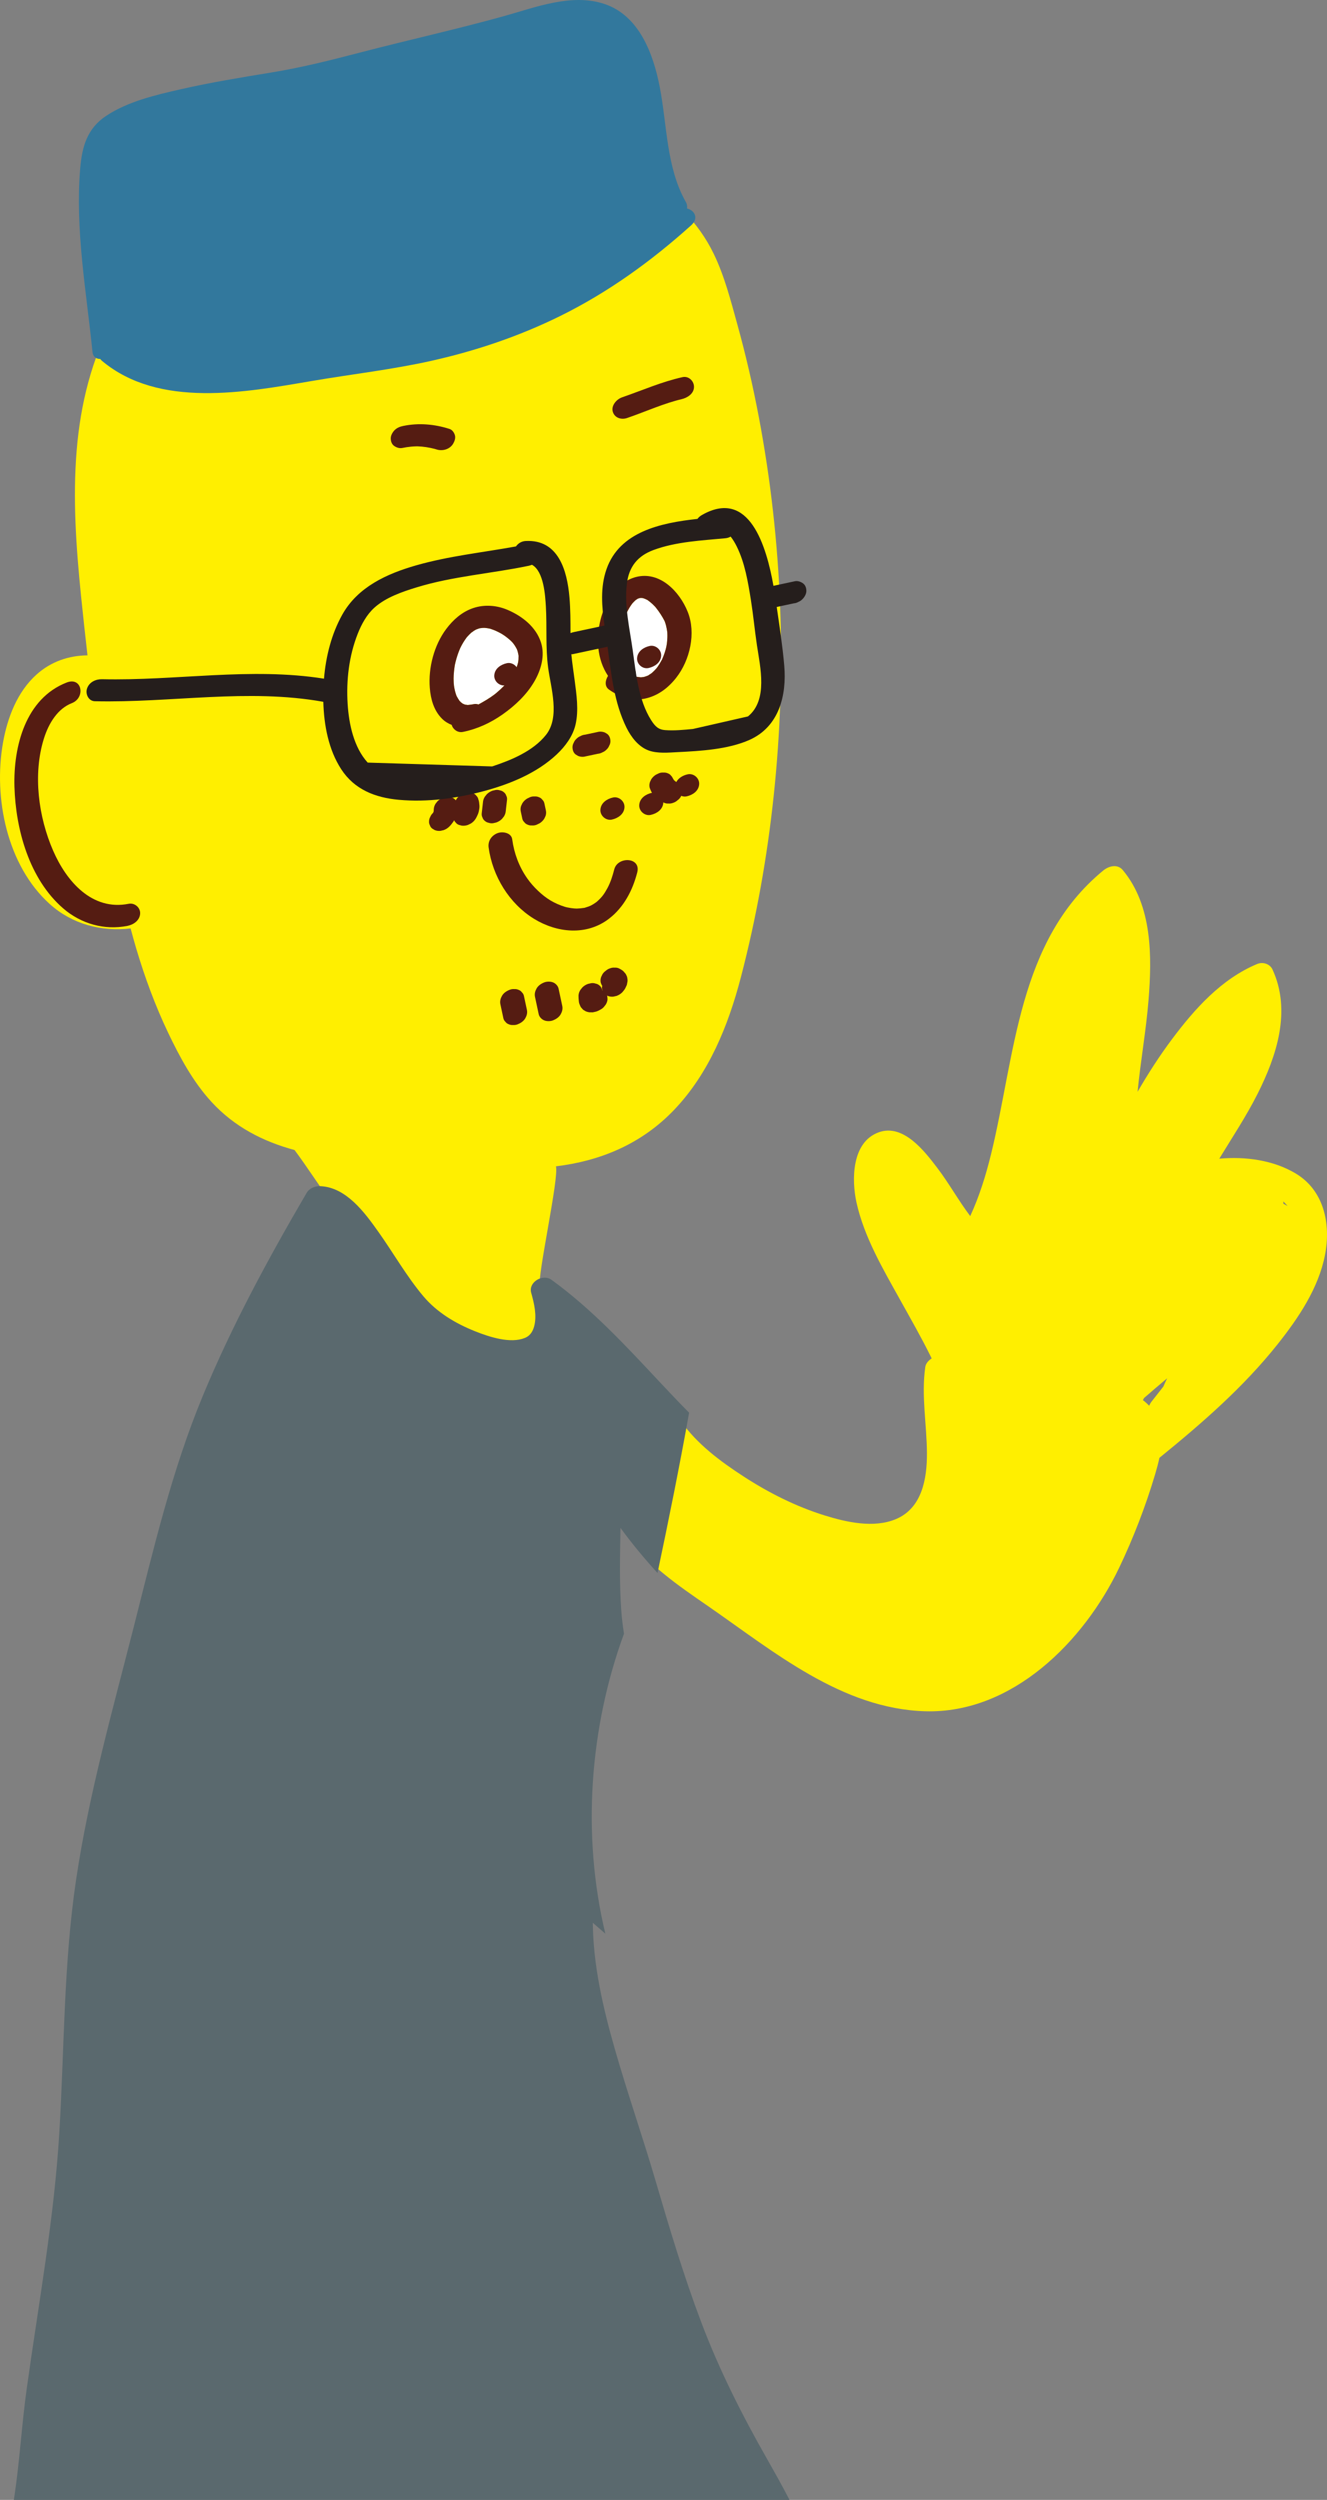
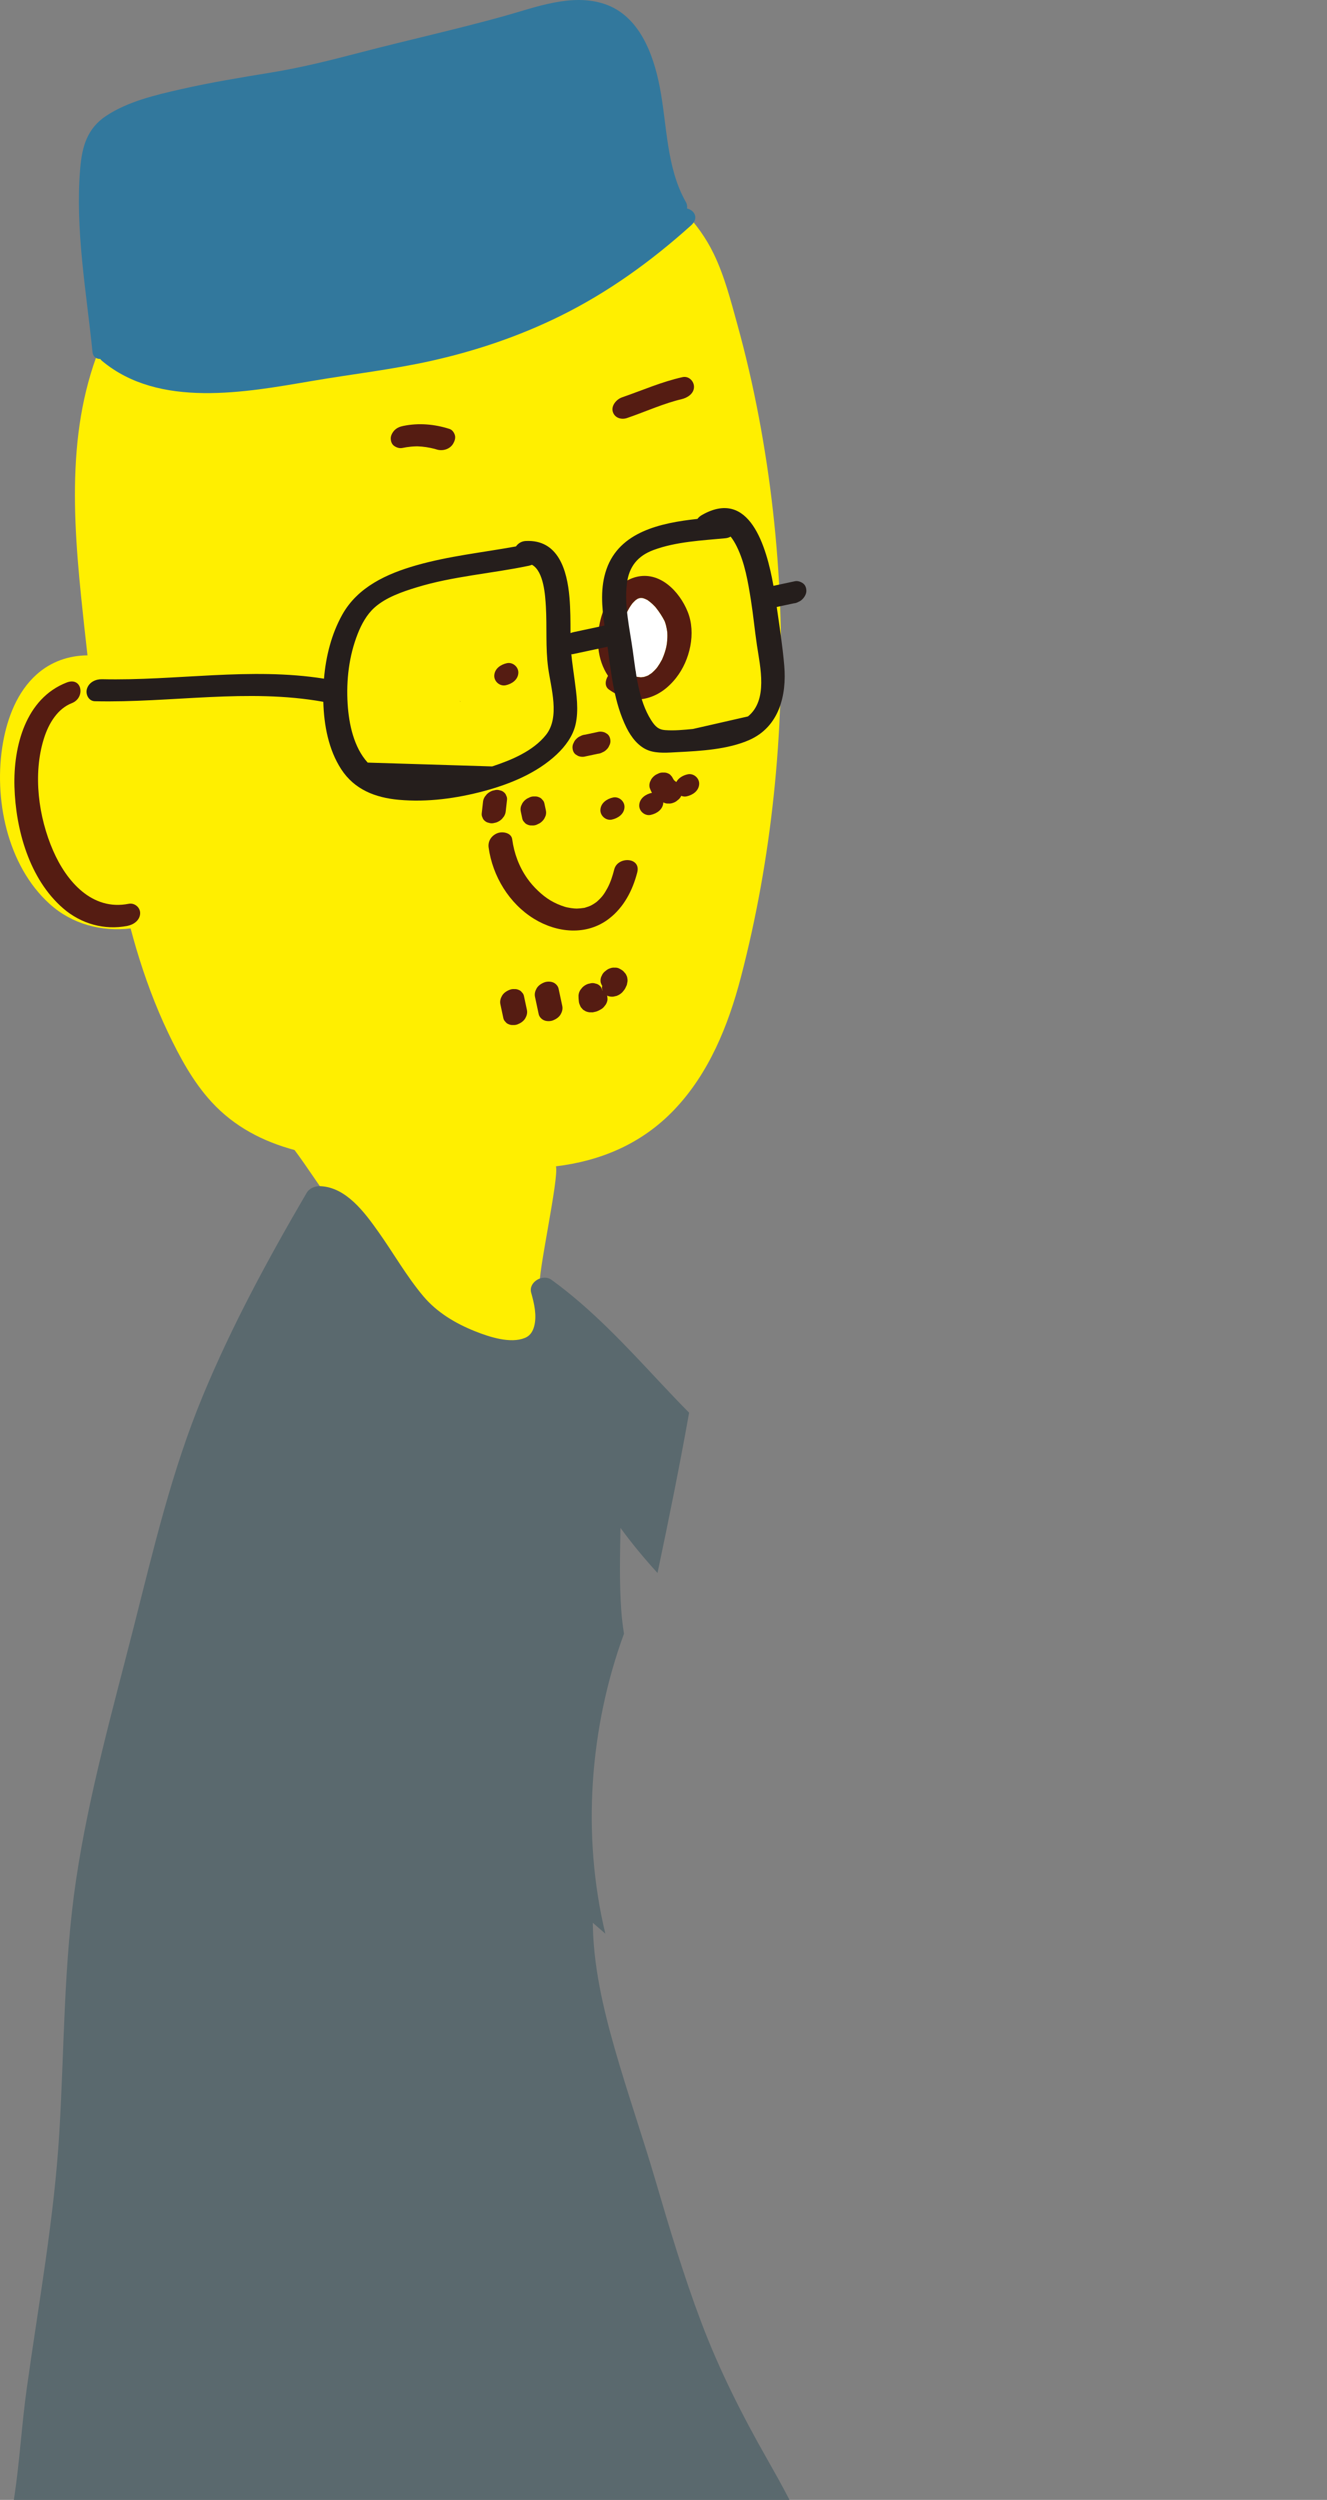
<svg xmlns="http://www.w3.org/2000/svg" id="_レイヤー_1" data-name="レイヤー_1" version="1.1" viewBox="0 0 140.487 264.609">
  <rect x="0" y="0" width="140.487" height="264.609" fill="#808080" stroke="none" />
  <defs>
    <style>
      .st0 {
        fill: #551c12;
      }

      .st1 {
        fill: #251e1c;
      }

      .st2 {
        fill: #32789d;
      }

      .st3 {
        fill: #fff;
      }

      .st4 {
        fill: #5a696e;
      }

      .st5 {
        fill: #ffef00;
      }
    </style>
  </defs>
  <g>
    <path class="st5" d="M78.054,34.313c-.696-2.515-1.36-5.116-2.505-7.472-1.595-3.281-4.227-5.903-7.349-7.746-6.969-4.115-15.756-4.573-23.617-3.714-7.727.845-15.855,3.023-22.39,7.368-4.153,2.761-7.749,6.534-10.145,10.917-2.352,4.303-3.524,9.109-3.928,13.973-.427,5.136-.059,10.305.457,15.42.212,2.104.45,4.207.685,6.31-1.966.015-3.859.65-5.395,2.03-2.051,1.842-3.086,4.581-3.554,7.235-1.024,5.811.427,12.982,4.956,17.059,2.374,2.137,5.461,2.941,8.558,2.579.189.707.384,1.414.592,2.116.906,3.052,2.01,6.051,3.381,8.926,1.233,2.586,2.639,5.193,4.587,7.316,2.439,2.659,5.484,4.203,8.795,5.098,2.144,2.82,8.469,12.827,11.179,15.02,3.415,2.764.665,9.59,4.831,11.084,2.722.976,6.951,1.67,9.094-.853,1.846-2.173,1.316-8.218.853-10.799-.23-1.284,2.049-11.463,1.719-12.726,4.647-.565,9.028-2.325,12.519-5.986,3.685-3.864,5.726-8.923,7.056-14.017,1.647-6.308,2.792-12.75,3.479-19.232,1.412-13.329.92-26.911-1.578-40.085-.626-3.303-1.383-6.582-2.28-9.822Z" />
-     <path class="st3" d="M54.89,69.808c-.003.041-.031.231-.038.297-.019.068-.065.251-.079.296-.047.151-.108.296-.163.445-.004.011-.012.028-.019.044-.032.065-.065.13-.1.193-.08.148-.167.292-.258.433-.094.145-.193.286-.296.425-.024.032-.048.063-.072.094-.007.007-.07.084-.116.137-.238.275-.491.535-.757.783-.135.126-.273.248-.413.367-.056.048-.114.094-.171.142.184-.153.028-.022-.07.052-.535.403-1.103.731-1.686,1.053-.159-.055-.332-.075-.507-.035-.208.047-.414.058-.623.089-.001-0-.001-0-.001-0-.092-.012-.192-.034-.285-.039-.075-.031-.15-.061-.225-.093-.012-.005-.008-.003-.018-.006-.065-.056-.139-.101-.204-.158-.021-.018-.043-.039-.063-.061-.011-.008-.021-.02-.034-.033-.02-.021-.039-.044-.061-.059.013.009.015.012.026.019-.003-.004-.006-.006-.009-.01-.105-.154-.2-.308-.288-.473-.01-.018-.015-.027-.022-.04-.025-.077-.057-.153-.082-.231-.064-.199-.113-.402-.152-.608-.017-.09-.032-.18-.044-.271-.012-.088-.025-.431-.016-.089-.006-.219-.024-.436-.022-.655.004-.459.054-.913.123-1.366.004-.027.006-.042.009-.06.002-.008.003-.011.006-.023.029-.114.051-.23.08-.344.061-.241.131-.48.211-.716.067-.197.141-.393.222-.585.021-.049.044-.099.065-.149.05-.097.097-.194.149-.29.103-.187.213-.37.333-.547.055-.082.114-.161.171-.242.013-.018.017-.025.026-.037.011-.012.02-.02.037-.04.144-.158.289-.313.449-.455.003-.003.006-.005.009-.008.056-.022.233-.168.262-.187.075-.047.157-.086.232-.133.007-.003.011-.004.019-.007.096-.036.19-.073.288-.103.026-.008.052-.015.078-.022.09-.008.179-.027.268-.035.032-.003.145-.005.213-.007.073.005.169.012.191.015.128.015.254.038.38.064.027.005.054.013.081.019.007.003.006.003.015.006.104.044.216.073.322.115.311.123.66.297.913.452.241.148.549.375.789.59.1.089.195.183.287.28.025.029.062.071.077.09.05.068.102.135.149.205.082.122.152.247.221.376.005.01.016.033.028.058.017.048.049.134.05.138.034.115.066.23.09.348.011.058.017.118.03.176.003.012.004.016.007.025-.001.011-.003.017-.004.032-.008.118 0.0.238-.009.356Z" />
    <path class="st3" d="M70.637,66.884c.001.007.002.008.003.014.002.044.006.088.008.132.007.149.008.299.003.448-.007.233-.027.466-.059.698-.007.051-.056.292-.05.274-.021.093-.042.187-.067.279-.061.227-.134.451-.218.671-.044.116-.093.229-.141.344-.016.039-.019.047-.023.059-.024.042-.048.082-.054.093-.126.237-.266.466-.421.685-.03.043-.063.085-.094.128-.088.1-.175.2-.269.294-.077.077-.158.149-.239.222.016-.009.02-.013.039-.023-.023.012-.043.03-.065.047-.004.004-.008.008-.012.011-.029.027-.056.043-.077.053-.08.054-.163.102-.245.151.018-.006.036-.012.039-.002.001.004-.072.034-.13.058-.058.037-.054.03-.033.014-.018.007-.032.013-.034.013-.109.043-.222.071-.332.11-.045.005-.088.009-.097.01-.064.008-.151.021-.234.026-.01-.002-.014-.005-.027-.007-.075-.009-.15-.013-.224-.023-.051-.007-.101-.015-.151-.025-.051-.01-.102-.021-.152-.033.047.013.095.026.143.039-.031.009-.086-.008-.145-.03.092-.352.02-.721-.289-1.021-.037-.036-.258-.294-.145-.142.118.159-.09-.114-.123-.157-.132-.175-.25-.36-.356-.553-.05-.091-.095-.184-.141-.278-.006-.013-.012-.028-.02-.044l-0-0c-.067-.211-.145-.416-.2-.631-.049-.193-.088-.389-.118-.586-.009-.058-.023-.128-.033-.197.001-.004.001-.023-.001-.071-.002-.071-.008-.142-.011-.213-.015-.427.009-.856.068-1.28.012-.086.027-.171.04-.256.011-.046.02-.092.03-.138.047-.204.103-.405.166-.604.062-.195.133-.387.211-.575.011-.027.024-.071.038-.113.009-.011.017-.019.033-.048.026-.048.05-.096.075-.144.09-.167.188-.331.295-.488.042-.062.087-.121.13-.181.016-.018.031-.037.047-.055.103-.115.214-.219.326-.323.065-.043.13-.087.196-.127-.023.007-.032.011-.062.018.028-.007.056-.021.085-.033.002-.001.003-.002.005-.003.055-.032.096-.043.121-.046.002-.001.003-.001.005-.002.002-.001.004-.001.006-.001-.025.001-.033.003-.066.003.05-.001.101-.012.153-.021.008-.001.015-.003.023-.003.024-.004.047-.008.071-.01.059.008.13.007.177.015.008.001.016.003.024.004-.009-.007-.019-.009-.028-.019.009.01.036.016.054.024.027.006.054.011.082.015.061.008.055.022.026.026.041.011.085.021.108.031.084.035.164.077.246.117.008.004.01.004.016.007.011.008.017.013.032.024.175.126.343.257.501.405.087.081.168.168.252.253.011.011.025.027.039.043.024.029.049.058.073.088.181.223.347.458.504.698.148.228.281.46.406.701.002.004.001.003.003.006.015.038.03.076.044.115.044.123.082.249.115.375.057.219.091.44.126.663Z" />
    <path class="st2" d="M72.733,22.067c.037-.221.007-.454-.123-.682-2.07-3.643-1.983-8.147-2.761-12.164-.675-3.486-2.158-7.562-5.852-8.799-3.474-1.164-7.29.353-10.636,1.283-4.999,1.39-10.083,2.514-15.105,3.822-3.28.854-6.217,1.602-9.529,2.147-3.203.527-6.408,1.048-9.574,1.77-2.673.609-5.598,1.285-7.917,2.822-1.993,1.321-2.543,3.221-2.741,5.51-.557,6.47.644,13.054,1.297,19.476.054.528.402.744.822.746.052.073.115.143.194.209,6.045,5.043,15.158,3.325,22.237,2.116,4.238-.724,8.519-1.206,12.717-2.151,4.666-1.05,9.183-2.579,13.478-4.689,5.099-2.505,9.719-5.84,13.933-9.636.848-.764.34-1.594-.44-1.779Z" />
    <path class="st0" d="M13.625,95.664c-3.882.767-6.581-2.364-7.999-5.617-1.558-3.575-2.156-8.077-.985-11.849.529-1.705,1.505-3.205,2.958-3.768,1.475-.571,1.093-2.819-.533-2.189-4.369,1.692-5.658,6.782-5.536,11.032.13,4.556,1.586,9.783,5.15,12.871,1.888,1.636,4.358,2.344,6.819,1.858.649-.128,1.303-.584,1.338-1.307.03-.631-.582-1.156-1.211-1.031Z" />
    <g>
      <path class="st0" d="M48.657,74.193c.012.016.024.028.036.04.011.012.023.021.034.033.048.035.054.015-.069-.073Z" />
-       <path class="st0" d="M57.272,68.003c-.523-1.633-1.959-2.763-3.485-3.427-1.169-.509-2.488-.619-3.703-.207-1.18.4-2.119,1.237-2.852,2.22-1.281,1.719-1.901,4.103-1.73,6.229.096,1.191.418,2.369,1.279,3.242.298.302.656.522,1.042.671.133.491.646.848,1.175.743,1.517-.301,2.942-.961,4.205-1.85,1.309-.921,2.534-2.067,3.349-3.459.72-1.229,1.171-2.756.72-4.162ZM54.89,69.808c-.003.041-.031.231-.038.297-.019.068-.065.251-.079.296-.047.151-.108.296-.163.445-.004.011-.012.028-.019.044-.032.065-.065.13-.1.193-.08.148-.167.292-.258.433-.094.145-.193.286-.296.425-.024.032-.048.063-.072.094-.007.007-.07.084-.116.137-.238.275-.491.535-.757.783-.135.126-.273.248-.413.367-.056.048-.114.094-.171.142.184-.153.028-.022-.07.052-.535.403-1.103.731-1.686,1.053-.159-.055-.332-.075-.507-.035-.208.047-.414.058-.623.089-.001-0-.001-0-.001-0-.092-.012-.192-.034-.285-.039-.075-.031-.15-.061-.225-.093-.012-.005-.008-.003-.018-.006-.065-.056-.139-.101-.204-.158-.021-.018-.043-.039-.063-.061-.011-.008-.021-.02-.034-.033-.02-.021-.039-.044-.061-.059.013.009.015.012.026.019-.003-.004-.006-.006-.009-.01-.105-.154-.2-.308-.288-.473-.01-.018-.015-.027-.022-.04-.025-.077-.057-.153-.082-.231-.064-.199-.113-.402-.152-.608-.017-.09-.032-.18-.044-.271-.012-.088-.025-.431-.016-.089-.006-.219-.024-.436-.022-.655.004-.459.054-.913.123-1.366.004-.027.006-.042.009-.06.002-.008.003-.011.006-.023.029-.114.051-.23.08-.344.061-.241.131-.48.211-.716.067-.197.141-.393.222-.585.021-.049.044-.099.065-.149.05-.097.097-.194.149-.29.103-.187.213-.37.333-.547.055-.082.114-.161.171-.242.013-.018.017-.025.026-.037.011-.012.02-.02.037-.04.144-.158.289-.313.449-.455.003-.003.006-.005.009-.008.056-.022.233-.168.262-.187.075-.047.157-.086.232-.133.007-.003.011-.004.019-.007.096-.036.19-.073.288-.103.026-.008.052-.015.078-.022.09-.008.179-.027.268-.035.032-.003.145-.005.213-.007.073.005.169.012.191.015.128.015.254.038.38.064.027.005.054.013.081.019.007.003.006.003.015.006.104.044.216.073.322.115.311.123.66.297.913.452.241.148.549.375.789.59.1.089.195.183.287.28.025.029.062.071.077.09.05.068.102.135.149.205.082.122.152.247.221.376.005.01.016.033.028.058.017.048.049.134.05.138.034.115.066.23.09.348.011.058.017.118.03.176.003.012.004.016.007.025-.001.011-.003.017-.004.032-.008.118 0.0.238-.009.356Z" />
    </g>
    <g>
      <path class="st0" d="M68.9,71.314c.002-.001.004-.002.005-.003.028-.019.057-.04.085-.061.009-.008.017-.016.026-.024-.151.085-.16.109-.115.088Z" />
      <path class="st0" d="M72.807,64.76c-.87-2.166-2.97-4.345-5.493-3.681-1.987.523-3.248,2.603-3.726,4.473-.518,2.023-.375,4.26.783,5.99-.286.445-.399,1.09.092,1.441,1.094.783,2.41,1.244,3.761.974,1.394-.279,2.499-1.116,3.363-2.216,1.461-1.861,2.121-4.739,1.22-6.981ZM70.637,66.884c.001.007.002.008.003.014.002.044.006.088.008.132.007.149.008.299.003.448-.007.233-.027.466-.059.698-.007.051-.056.292-.05.274-.021.093-.042.187-.067.279-.061.227-.134.451-.218.671-.044.116-.093.229-.141.344-.016.039-.019.047-.023.059-.024.042-.048.082-.054.093-.126.237-.266.466-.421.685-.03.043-.063.085-.094.128-.088.1-.175.2-.269.294-.077.077-.158.149-.239.222.016-.009.02-.013.039-.023-.023.012-.043.03-.065.047-.004.004-.008.008-.012.011-.029.027-.056.043-.077.053-.08.054-.163.102-.245.151.018-.006.036-.012.039-.002.001.004-.072.034-.13.058-.058.037-.054.03-.033.014-.018.007-.032.013-.034.013-.109.043-.222.071-.332.11-.045.005-.088.009-.097.01-.064.008-.151.021-.234.026-.01-.002-.014-.005-.027-.007-.075-.009-.15-.013-.224-.023-.051-.007-.101-.015-.151-.025-.051-.01-.102-.021-.152-.033.047.013.095.026.143.039-.031.009-.086-.008-.145-.03.092-.352.02-.721-.289-1.021-.037-.036-.258-.294-.145-.142.118.159-.09-.114-.123-.157-.132-.175-.25-.36-.356-.553-.05-.091-.095-.184-.141-.278-.006-.013-.012-.028-.02-.044l-0-0c-.067-.211-.145-.416-.2-.631-.049-.193-.088-.389-.118-.586-.009-.058-.023-.128-.033-.197.001-.004.001-.023-.001-.071-.002-.071-.008-.142-.011-.213-.015-.427.009-.856.068-1.28.012-.086.027-.171.04-.256.011-.046.02-.092.03-.138.047-.204.103-.405.166-.604.062-.195.133-.387.211-.575.011-.027.024-.071.038-.113.009-.011.017-.019.033-.048.026-.048.05-.096.075-.144.09-.167.188-.331.295-.488.042-.062.087-.121.13-.181.016-.018.031-.037.047-.055.103-.115.214-.219.326-.323.065-.043.13-.087.196-.127-.023.007-.032.011-.062.018.028-.007.056-.021.085-.033.002-.001.003-.002.005-.003.055-.032.096-.043.121-.046.002-.001.003-.001.005-.002.002-.001.004-.001.006-.001-.025.001-.033.003-.066.003.05-.001.101-.012.153-.021.008-.001.015-.003.023-.003.024-.004.047-.008.071-.01.059.008.13.007.177.015.008.001.016.003.024.004-.009-.007-.019-.009-.028-.019.009.01.036.016.054.024.027.006.054.011.082.015.061.008.055.022.026.026.041.011.085.021.108.031.084.035.164.077.246.117.008.004.01.004.016.007.011.008.017.013.032.024.175.126.343.257.501.405.087.081.168.168.252.253.011.011.025.027.039.043.024.029.049.058.073.088.181.223.347.458.504.698.148.228.281.46.406.701.002.004.001.003.003.006.015.038.03.076.044.115.044.123.082.249.115.375.057.219.091.44.126.663Z" />
      <path class="st0" d="M68.173,63.357c-.044-.011-.073-.026-.107-.041-.009-.002-.018-.003-.026-.005.05.039.104.051.134.046Z" />
      <path class="st0" d="M68.531,71.534c.009-.004.022-.009.033-.014.001-0.0 0-0.0.001-0.0.03-.019.06-.038.09-.056-.042.013-.097.048-.124.07Z" />
      <path class="st0" d="M67.767,63.302c-.008.001-.015.002-.023.003-.026.003-.056.008-.087.018.18-.007.183-.026.109-.021Z" />
      <path class="st0" d="M67.646,63.326c-.041.014-.083.031-.125.049-.008.005-.015.01-.023.015.157-.044.187-.069.148-.064Z" />
    </g>
-     <path class="st0" d="M68.784,68.373c-.647.138-1.303.577-1.338,1.307-.03.623.582,1.165,1.211,1.031.647-.138,1.303-.577,1.338-1.307.03-.623-.582-1.165-1.211-1.031Z" />
    <path class="st0" d="M53.665,70.196c-.647.138-1.303.577-1.338,1.307-.03.623.582,1.165,1.211,1.031.647-.138,1.303-.577,1.338-1.307.03-.623-.582-1.165-1.211-1.031Z" />
    <path class="st0" d="M64.286,77.686c-.085-.051-.17-.102-.255-.153-.199-.079-.404-.107-.617-.083l-1.466.313c-.176.014-.34.065-.491.152-.168.066-.315.166-.441.299-.126.116-.219.252-.28.409-.079.137-.121.285-.127.446-.001.296.09.609.339.795.085.051.17.102.255.153.199.079.404.107.617.083l1.466-.313c.176-.014.34-.065.491-.152.168-.066.315-.166.441-.299.126-.116.219-.252.28-.409.079-.137.121-.285.127-.446.001-.296-.09-.609-.339-.795Z" />
    <path class="st0" d="M65.031,92.017c-.177.689-.391,1.381-.73,2.002-.336.613-.553.91-1.002,1.325-.046.043-.094.084-.142.126-.005.005-.006.006-.01.009-0.0 0-0.0 0-.001.001-.098.071-.198.14-.301.205-.093.058-.189.111-.286.163-.038.015-.18.079-.235.1-.126.047-.255.086-.384.126-.028.008-.046.014-.059.019-.014.002-.032.004-.06.008-.251.038-.502.065-.756.071-.058-.003-.214-.007-.252-.011-.118-.01-.235-.023-.352-.04-.138-.02-.275-.045-.412-.074-.164-.035-.207-.052-.232-.059-.54-.165-1.068-.396-1.553-.686-.862-.516-1.807-1.418-2.43-2.303-.88-1.251-1.402-2.651-1.608-4.165-.093-.68-.981-.845-1.514-.661-.658.228-1.075.841-.982,1.528.414,3.036,2.177,5.94,4.807,7.554,2.434,1.494,5.562,1.811,7.932-.007,1.579-1.211,2.506-3.002,2.995-4.903.421-1.637-2.074-1.72-2.433-.326Z" />
    <path class="st0" d="M57.417,84.651c-.088-.124-.206-.212-.353-.265-.147-.066-.299-.093-.457-.081-.167-.014-.331.01-.49.073-.107.052-.215.103-.322.155-.201.125-.364.287-.491.486-.046.097-.091.194-.137.29-.066.196-.077.395-.031.597l.157.733c.031.154.102.284.214.387.088.124.206.212.353.265.147.066.299.093.457.081.168.014.331-.01.49-.073.107-.052.215-.103.322-.155.201-.125.364-.287.491-.486.046-.097.091-.194.137-.29.066-.196.077-.395.032-.597l-.157-.733c-.031-.154-.103-.284-.214-.387Z" />
    <path class="st0" d="M53.595,84.217c-.045-.146-.129-.267-.255-.362-.118-.103-.252-.167-.403-.193-.151-.054-.307-.068-.469-.043-.11.025-.22.05-.33.075-.229.081-.429.206-.602.377-.07.088-.141.176-.211.264-.115.181-.18.378-.195.591-.044.393-.088.785-.132,1.178-.016.156.012.3.084.433.045.146.129.267.255.362.118.103.252.167.403.193.151.054.307.068.469.043.11-.025.22-.05.33-.075.229-.081.429-.206.602-.377.07-.088.141-.176.211-.264.115-.181.18-.378.195-.591.044-.393.088-.785.132-1.178.016-.156-.012-.3-.084-.433Z" />
-     <path class="st0" d="M50.643,84.615c-.031-.154-.102-.283-.214-.387-.088-.124-.206-.212-.353-.265-.147-.066-.299-.093-.457-.081-.168-.014-.331.01-.49.073-.107.052-.215.103-.322.155-.2.125-.364.287-.491.486l-.057.121c-.038-.047-.077-.093-.128-.131-.118-.103-.252-.167-.403-.193-.151-.054-.307-.068-.469-.043-.11.025-.22.05-.33.075-.229.081-.429.207-.602.377-.07.088-.141.176-.211.264-.115.181-.18.378-.195.591.005.081-.008.161-.015.241-.007.025-.015.049-.024.074-.02.033-.039.066-.061.098-.12.114-.213.245-.271.397-.079.137-.121.285-.126.446-.016.156.012.3.084.433.045.146.129.267.255.362.085.051.17.102.255.153.199.08.404.107.617.083.11-.025.22-.05.33-.075.229-.081.429-.207.602-.377.164-.164.312-.348.441-.54.027-.041.042-.089.066-.132.038.085.087.163.157.228.088.124.206.212.353.265.099.026.197.053.296.079.222.027.439.003.651-.071.107-.052.215-.103.322-.155.201-.125.364-.287.491-.486.03-.047.059-.094.084-.144.07-.137.141-.277.195-.421.018-.049.034-.099.046-.149.034-.144.065-.29.082-.437.023-.192-.005-.393-.027-.583-.013-.113-.042-.224-.08-.331Z" />
    <path class="st0" d="M64.902,84.414c-.647.138-1.303.577-1.338,1.307-.03.623.582,1.165,1.211,1.031.647-.138,1.303-.577,1.338-1.307.03-.623-.582-1.165-1.211-1.031Z" />
    <path class="st0" d="M72.809,81.959c-.484.103-.972.375-1.202.81-.021-.01-.041-.02-.062-.03-.066-.046-.126-.098-.184-.153-.053-.075-.106-.151-.146-.235-.038-.085-.087-.164-.157-.229-.088-.124-.206-.212-.353-.265-.147-.066-.299-.093-.457-.081-.168-.014-.331.01-.49.073-.107.052-.215.103-.322.155-.201.125-.364.287-.491.486-.046.097-.091.194-.137.29-.066.196-.077.395-.032.597.07.183.146.372.249.542-.004.001-.009 0-.013.001-.647.138-1.303.577-1.338,1.307-.03.623.582,1.165,1.211,1.031.647-.138,1.303-.577,1.338-1.307 0-.009-.002-.018-.002-.027.031.014.058.036.09.048.147.066.299.093.457.081.168.014.331-.01.49-.073.175-.055.329-.144.462-.266.144-.098.261-.223.351-.375.016-.034.032-.068.048-.102.174.072.367.102.563.06.647-.138,1.303-.577,1.338-1.307.03-.623-.582-1.165-1.211-1.031Z" />
    <path class="st0" d="M55.256,105.041c-.088-.124-.206-.212-.353-.265-.147-.066-.299-.093-.457-.081-.168-.014-.331.01-.49.073-.321.125-.639.334-.813.641-.156.275-.236.57-.169.887l.313,1.466c.031.154.102.284.214.387.088.124.206.212.353.265.147.066.299.093.457.081.168.014.331-.01.49-.073.321-.125.639-.334.813-.641.156-.275.236-.57.169-.887l-.313-1.466c-.031-.154-.103-.284-.214-.387Z" />
    <path class="st0" d="M58.568,103.993c-.279-.119-.666-.117-.947-.008-.321.125-.639.334-.813.641-.156.275-.236.57-.169.887l.391,1.833c.061.287.304.54.567.652.279.119.666.117.947.008.321-.125.639-.334.813-.641.156-.275.236-.57.169-.887l-.391-1.833c-.061-.287-.304-.54-.567-.653Z" />
    <path class="st0" d="M66.26,103.121c-.008-.016-.018-.032-.029-.047-.005-.007-.011-.014-.016-.021-.064-.079-.141-.167-.211-.241-.03-.032-.062-.06-.098-.084-.118-.083-.245-.157-.374-.223-.147-.066-.299-.093-.457-.081-.168-.014-.331.01-.49.073-.175.055-.329.144-.462.266-.144.098-.261.223-.351.375-.046.097-.091.194-.137.29-.066.196-.077.395-.032.597.039.092.077.183.116.275.013.02.032.033.045.052-.006.038-.03.071-.031.11-.015.141.012.271.07.393-.011-.005-.021-.013-.032-.019-.015-.058-.032-.115-.061-.169-.045-.146-.129-.267-.255-.362-.118-.103-.252-.167-.403-.193-.151-.054-.307-.068-.469-.043-.11.025-.22.05-.33.075-.229.081-.429.206-.602.377-.07.088-.141.176-.211.264-.115.181-.18.378-.195.591-.005.203.014.401.034.604.008.084.02.169.048.249.038.106.084.212.131.314.007.016.015.031.024.046.007.012.016.023.024.034.047.059.148.173.201.229.003.003.005.006.008.008.005.005.01.01.016.015.005.004.01.008.015.012.003.002.006.004.009.006.027.018.227.138.257.154.013.007.025.013.039.017.102.036.217.071.328.086.008.001.015.001.023.002.053.003.171.002.166.002.034 0.0.117.005.173.001.072-.005.154-.031.216-.045.07-.016.151-.028.222-.055.155-.061.311-.133.452-.224.156-.09.285-.208.385-.354.113-.121.194-.262.243-.422.057-.148.072-.297.045-.449.001-.081-.013-.159-.038-.233.02.012.04.024.06.036.199.08.404.107.617.083.11-.025.22-.05.33-.075.229-.081.429-.207.602-.377.098-.123.21-.241.291-.377.038-.063.067-.134.098-.199.029-.062.067-.13.091-.198.006-.017.011-.034.015-.051.024-.099.046-.22.062-.321.001-.008.003-.016.003-.025.013-.129-.005-.264-.03-.391-.025-.126-.087-.247-.146-.36Z" />
    <path class="st0" d="M47.59,45.403c-1.578-.506-3.253-.658-4.884-.321-.356.073-.667.187-.932.451-.208.208-.406.55-.406.855-.001.296.09.609.339.795.238.179.573.297.872.236.307-.063.616-.112.927-.141.166-.016.333-.026.5-.031.064-.002.128-.003.193-.004.009 0.0.011.001.022.001.602.021,1.198.116,1.782.264.075.022.15.043.225.067.637.204,1.415-.025,1.76-.633.148-.261.26-.586.169-.887-.085-.278-.276-.559-.567-.653Z" />
    <path class="st0" d="M72.262,39.919c-2.215.49-4.268,1.403-6.404,2.138-.577.198-1.181.875-.982,1.528.2.657.903.871,1.514.661.994-.342,1.969-.733,2.953-1.1.481-.179.964-.352,1.453-.509.235-.075.471-.147.708-.214.119-.034.238-.066.358-.097.043-.011.517-.123.273-.069.623-.138,1.336-.577,1.338-1.307.001-.615-.561-1.175-1.211-1.031Z" />
    <path class="st1" d="M85.029,61.759c-.237-.178-.574-.299-.872-.236l-2.199.47c-.026.002-.049.011-.074.014-.736-4.157-2.546-10.38-7.587-7.485-.204.117-.352.256-.46.403-3.929.426-8.236,1.364-9.624,5.311-.679,1.93-.501,3.974-.218,5.977l-3.217.687c-.135.029-.26.066-.381.111-.002-1.264-.002-2.526-.11-3.787-.242-2.839-1.171-6.144-4.633-5.96-.459.024-.809.261-1.028.574-3.531.642-7.113,1.015-10.573,2.005-3.108.889-6.185,2.292-7.818,5.219-1.146,2.054-1.738,4.42-1.935,6.775-7.783-1.237-15.662.239-23.49.057-.68-.016-1.378.31-1.601,1.002-.183.568.163,1.313.832,1.329,8.05.187,16.196-1.381,24.188.061.067,2.466.547,5.061,1.894,7.134,1.404,2.162,3.617,3.013,6.102,3.238,3.021.274,6.106-.146,9.024-.928,2.752-.738,5.596-1.904,7.698-3.884.893-.841,1.694-1.917,1.979-3.127.362-1.539.107-3.218-.095-4.762-.119-.908-.258-1.804-.346-2.707.056-0.0.112.001.166-.011l3.669-.783c.39,2.89.699,5.939,2.011,8.58.49.985,1.259,2.002,2.328,2.395.948.349,2.114.229,3.099.18,2.431-.122,5.316-.287,7.572-1.286,3.151-1.396,3.967-4.721,3.698-7.863-.177-2.067-.498-4.152-.798-6.214l1.801-.385c.176-.014.34-.065.491-.152.168-.066.315-.166.441-.299.208-.208.406-.55.406-.855.001-.296-.09-.608-.339-.795ZM38.927,80.72c-1.478-1.624-1.989-4.09-2.124-6.213-.158-2.496.144-5.074,1.063-7.409.402-1.021.96-2.054,1.789-2.793,1.207-1.076,2.915-1.661,4.433-2.128,3.867-1.188,7.937-1.464,11.884-2.289.117-.024.233-.063.347-.107,1.263.699,1.404,3.286,1.472,4.438.127,2.157-.049,4.317.241,6.463.291,2.151,1.27,5.224-.229,7.105-1.371,1.721-3.671,2.67-5.699,3.338M73.355,77.162c-.968.091-1.968.194-2.941.119-.653-.05-1.008-.31-1.484-1.061-1.332-2.105-1.602-4.937-1.939-7.349-.324-2.32-.905-4.73-.626-7.078.217-1.829,1.161-2.962,2.829-3.578,2.401-.887,5.092-1.001,7.616-1.244.204-.02.384-.083.543-.173.255.323.478.708.647,1.051.859,1.734,1.194,3.768,1.496,5.663.253,1.589.402,3.192.639,4.784.346,2.318,1.189,5.805-.949,7.536" />
-     <path class="st5" d="M137.143,124.192c-2.338-1.384-5.25-1.799-8.06-1.547,1.382-2.267,2.855-4.491,4.043-6.844,2.041-4.045,3.601-8.806,1.594-13.176-.278-.605-1.021-.84-1.634-.585-3.769,1.572-6.606,4.745-9.003,7.948-1.331,1.778-2.536,3.652-3.651,5.578.316-3.237.9-6.47,1.159-9.687.373-4.622.415-10.019-2.724-13.783-.564-.677-1.488-.43-2.07.048-9.065,7.446-9.297,19.536-11.885,30.058-.55,2.236-1.234,4.435-2.196,6.52-1.233-1.631-2.253-3.479-3.473-5.081-1.354-1.779-3.605-4.737-6.222-3.785-2.854,1.038-2.88,5.008-2.346,7.427.811,3.668,2.82,7.062,4.625,10.312,1.096,1.973,2.22,3.934,3.221,5.958.038.076.075.156.113.233-.348.225-.624.544-.676.906-.437,3.044.161,6.083.175,9.135.013,2.682-.513,5.803-3.282,6.968-2.336.983-5.234.332-7.546-.387-3.046-.948-5.924-2.399-8.595-4.133-2.447-1.589-4.926-3.432-6.618-5.846-.731-1.043-2.644-.405-2.922.718-.891,3.6-3.716,8.152-2.075,11.902.629,1.437,1.971,2.541,3.151,3.514,1.498,1.234,3.104,2.33,4.699,3.432,6.919,4.78,14.164,10.891,23.022,11.14,9.205.258,16.782-7.395,20.508-15.174,1.509-3.151,2.821-6.558,3.814-9.904.173-.584.332-1.169.457-1.749,4.501-3.657,8.903-7.481,12.515-12.028,2.198-2.767,4.334-5.927,5.017-9.46.63-3.258-.096-6.827-3.136-8.626ZM121.927,148.339c-.123.156-.203.309-.264.459-.16-.167-.33-.332-.525-.49-.045-.036-.097-.065-.142-.1.041-.077.083-.155.124-.232.801-.699,1.619-1.394,2.446-2.088-.136.291-.28.579-.403.878-.411.525-.822,1.05-1.235,1.574ZM135.87,127.41c-.003-.079-.002-.158-.007-.237.157.159.321.313.45.49-.137-.099-.297-.166-.443-.253Z" />
  </g>
  <path class="st4" d="M83.586,264.609c-.751-1.44-1.543-2.861-2.344-4.269-2.679-4.708-5.087-9.461-7.003-14.536-1.851-4.899-3.355-9.92-4.827-14.943-1.375-4.69-2.987-9.307-4.331-14.006-1.237-4.325-2.279-8.812-2.321-13.33.447.38.882.773,1.327,1.154-2.505-10.437-1.674-21.806,1.974-31.755-.128-.812-.23-1.637-.29-2.483-.207-2.901-.129-5.807-.083-8.713,1.213,1.656,2.53,3.247,3.922,4.77,1.189-5.641,2.333-11.291,3.345-16.965-1.09-1.103-2.148-2.218-3.174-3.314-3.572-3.818-7.147-7.674-11.397-10.754-.916-.664-2.467.239-2.147,1.377.314,1.117.621,2.41.31,3.563-.182.675-.538,1.034-.978,1.213-1.533.625-3.744-.095-5.281-.708-2.06-.822-4.033-1.997-5.471-3.707-1.792-2.131-3.169-4.58-4.779-6.844-1.435-2.02-3.387-4.686-6.116-4.805-.568-.025-1.164.206-1.462.716-4.068,6.961-7.915,14.055-11.002,21.512-3.257,7.868-5.171,16.041-7.259,24.269-2.259,8.9-4.794,17.841-6.146,26.936-1.309,8.803-1.241,17.719-1.762,26.584-.537,9.143-2.189,18.14-3.453,27.197-.532,3.809-.764,7.831-1.323,11.527-.016.104-.033.209-.049.314h82.121Z" />
</svg>